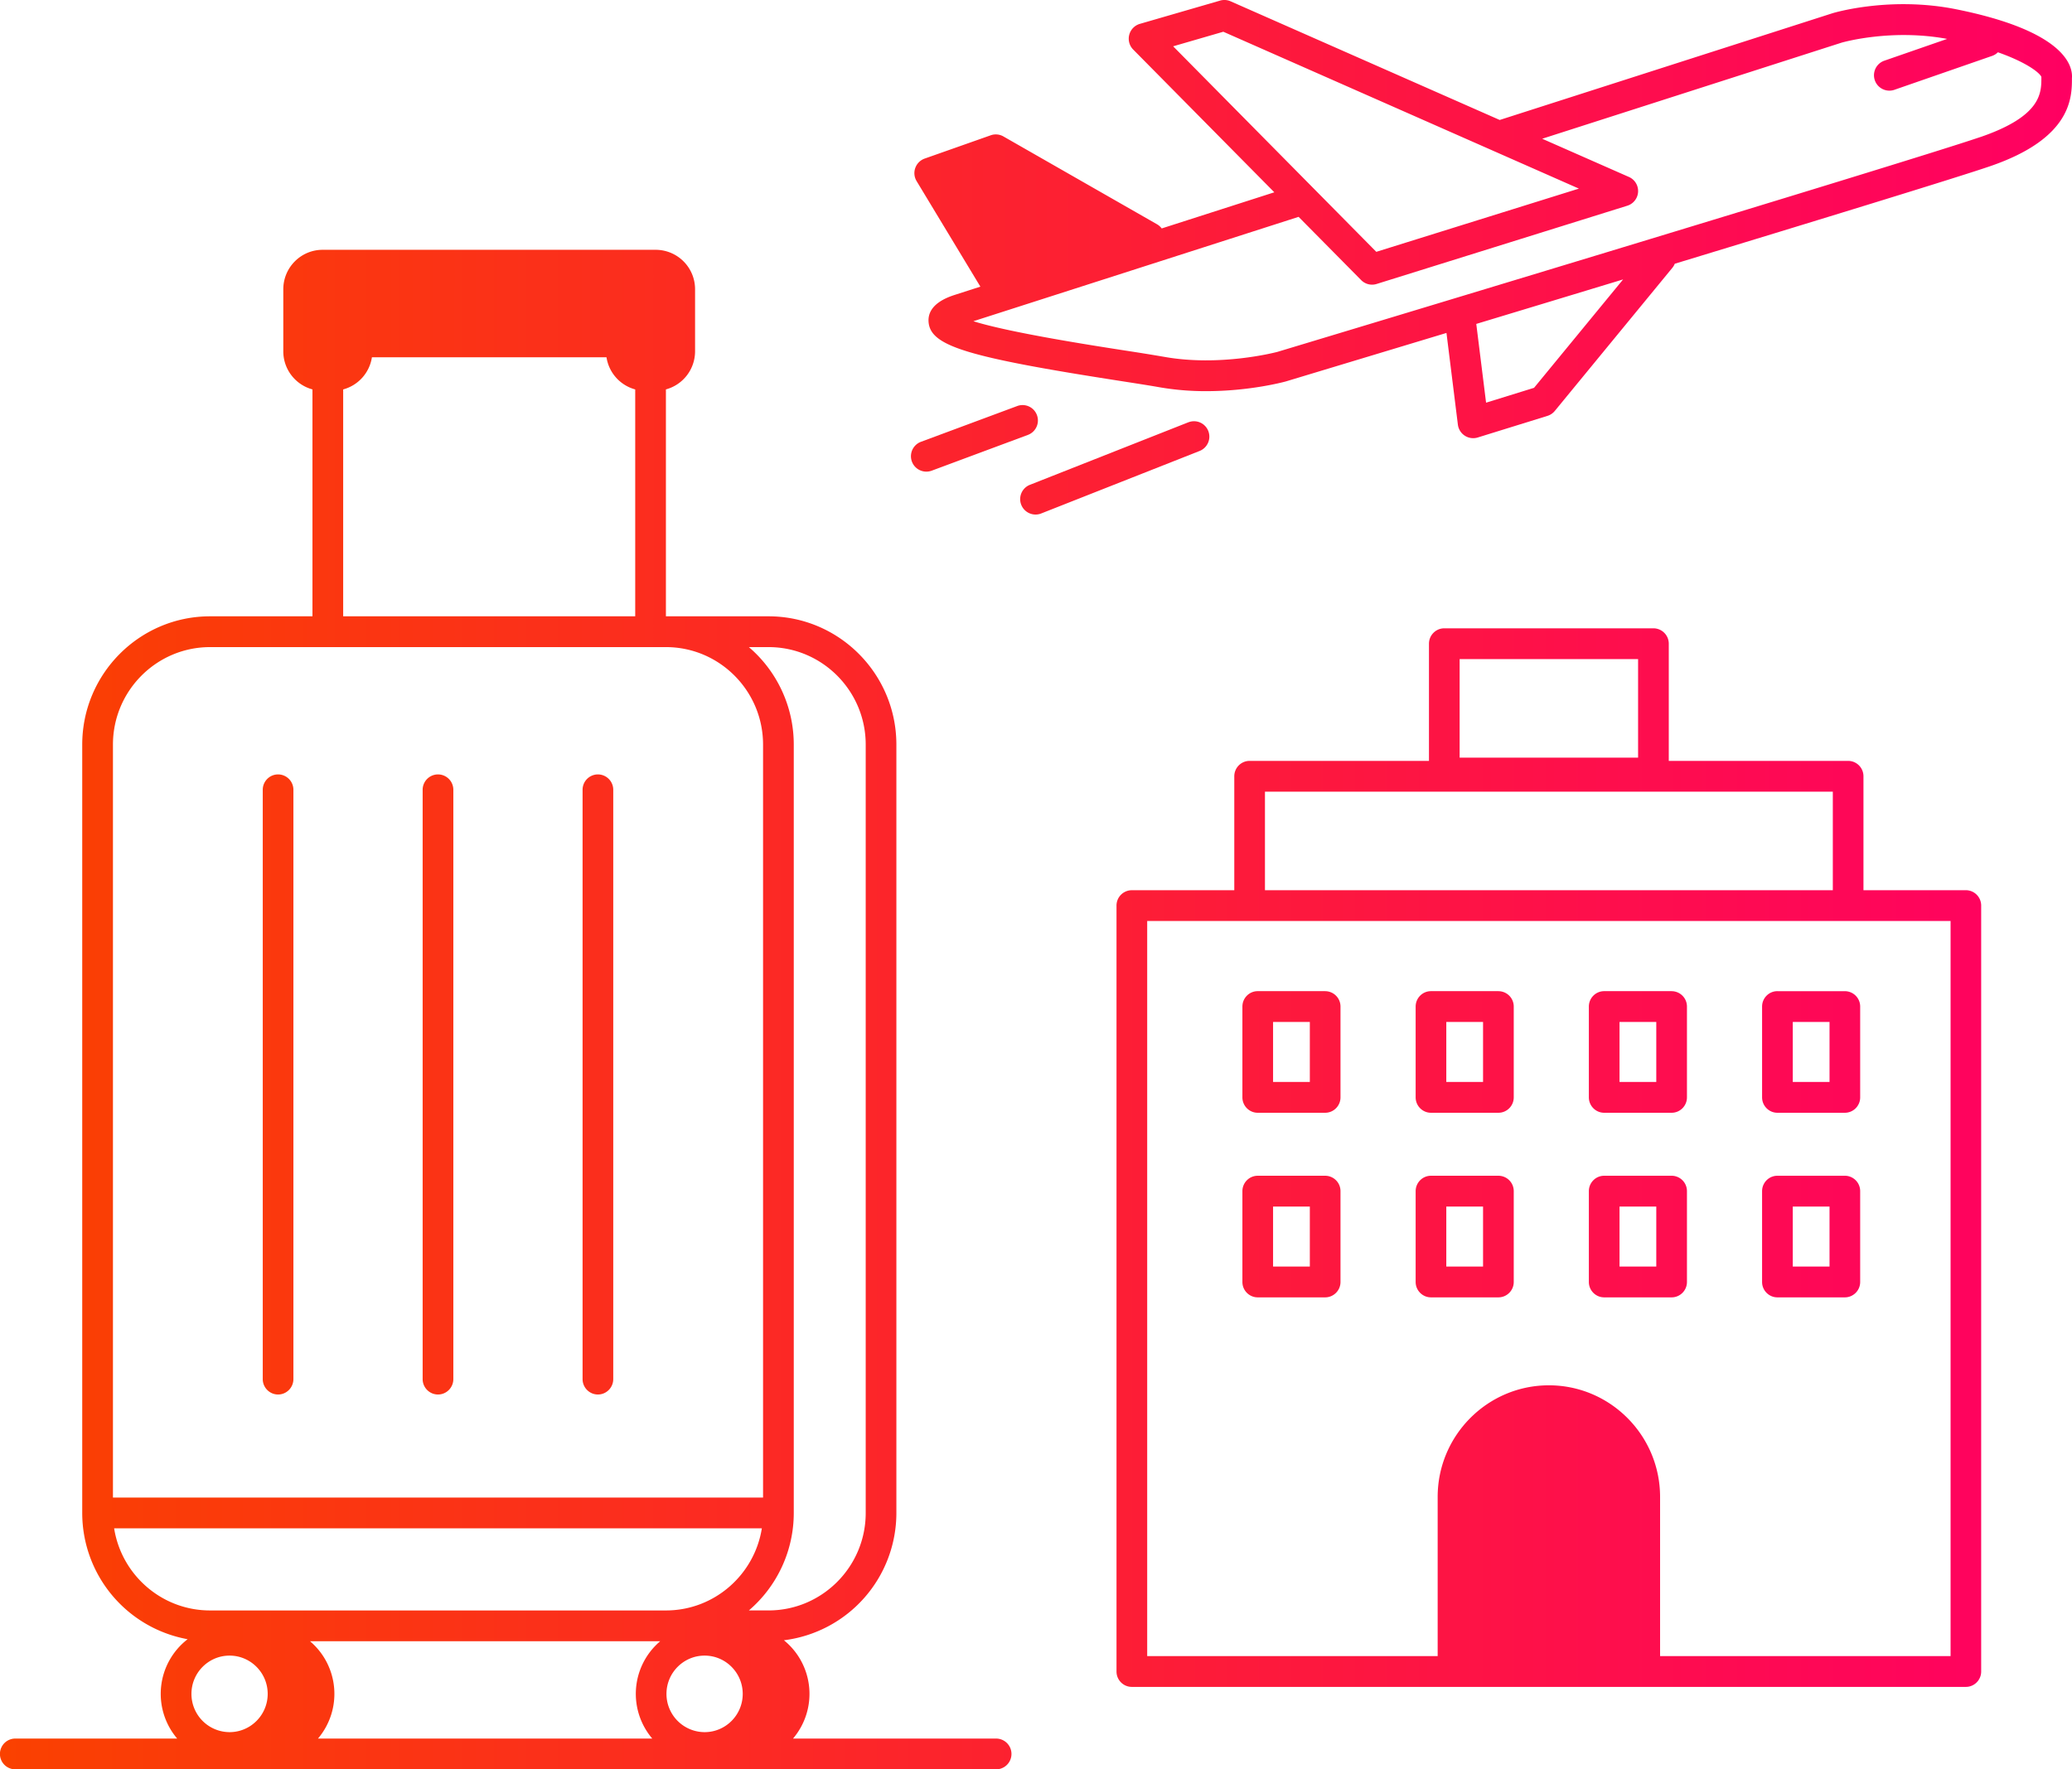
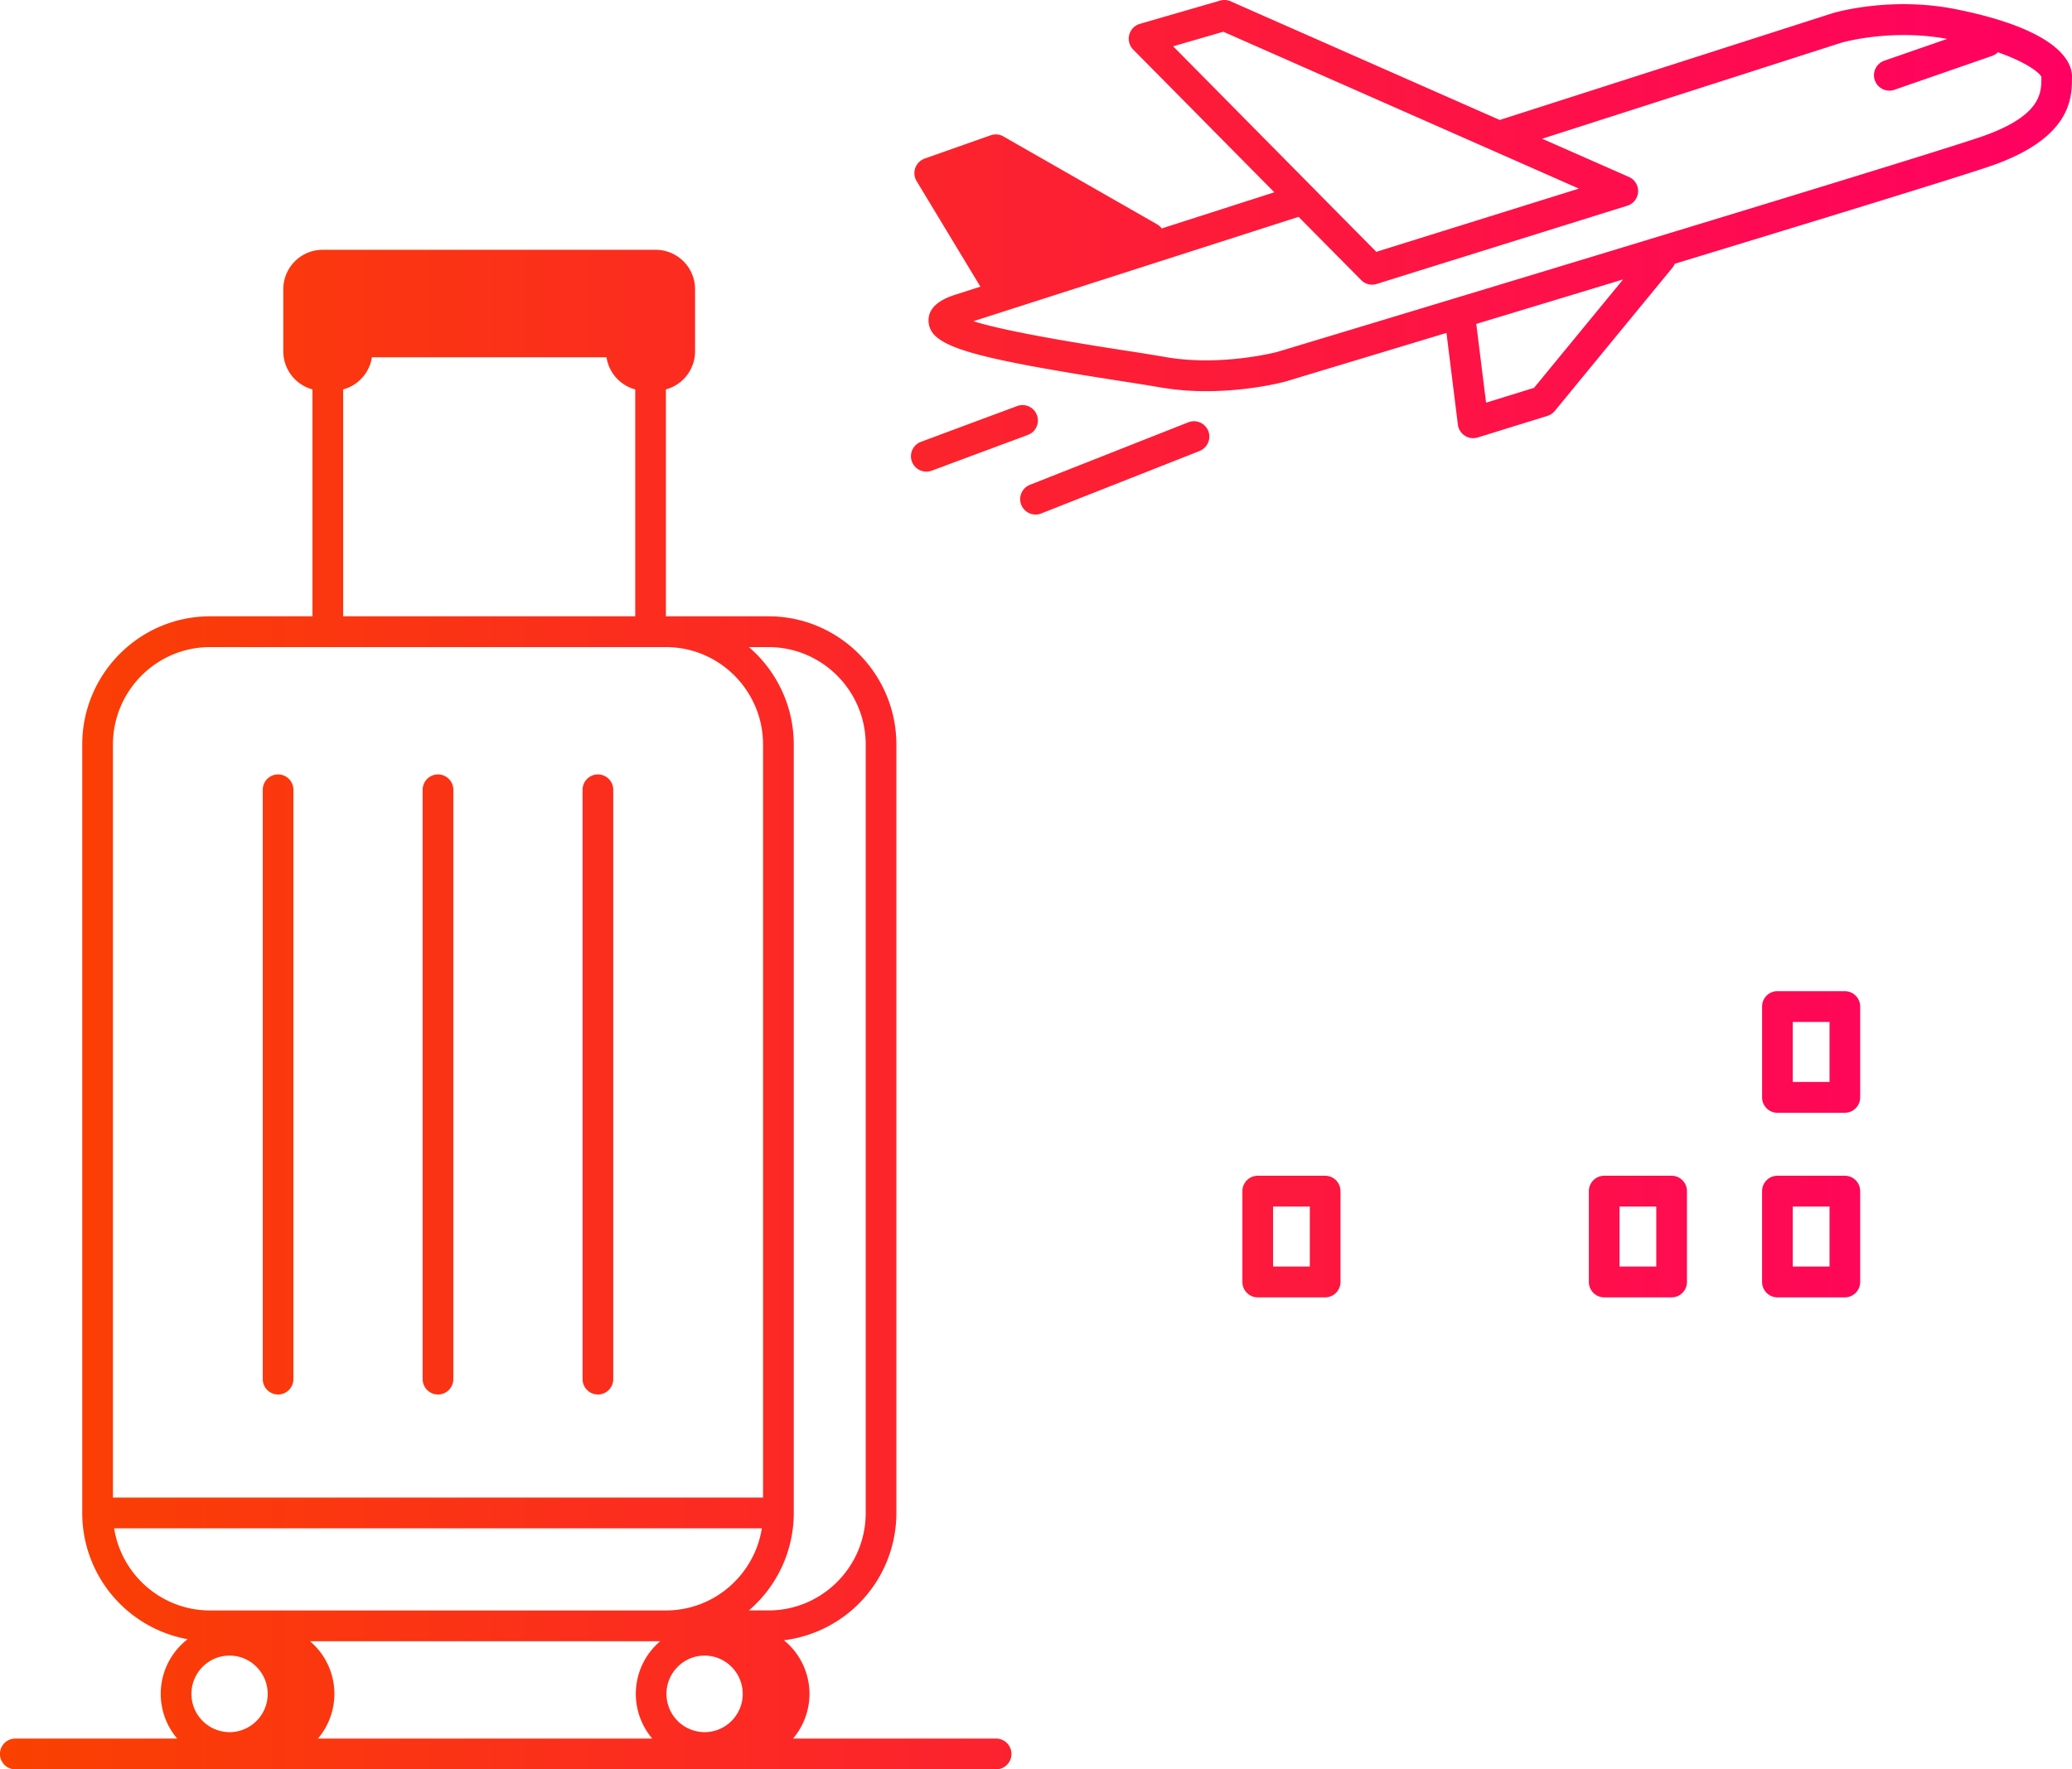
<svg xmlns="http://www.w3.org/2000/svg" width="96" height="82" fill="none">
  <path d="M12.884 64.628c.392 0 .71-.32.71-.714v-27.31a.712.712 0 00-.71-.714c-.392 0-.71.32-.71.713v27.311c0 .394.318.714.71.714z" fill="url(#paint0_linear_399_236)" />
  <path d="M20.293 64.628c.393 0 .711-.32.711-.714v-27.31a.712.712 0 00-.71-.714.713.713 0 00-.712.713v27.311c0 .394.319.714.711.714z" fill="url(#paint1_linear_399_236)" />
  <path d="M27.702 64.628c.393 0 .711-.32.711-.714v-27.31a.712.712 0 00-.71-.714.712.712 0 00-.711.713v27.311c0 .394.318.714.71.714z" fill="url(#paint2_linear_399_236)" />
  <path d="M46.151 80.573h-9.408a3.197 3.197 0 00-.422-4.555 5.945 5.945 0 005.21-5.9v-35.61c0-3.278-2.656-5.945-5.922-5.945h-4.756V18.047a1.829 1.829 0 001.351-1.764v-2.877a1.827 1.827 0 00-1.821-1.829H14.948c-1.005 0-1.822.82-1.822 1.829v2.877c0 .844.574 1.555 1.351 1.764v10.516H9.732c-3.266 0-5.922 2.667-5.922 5.945v35.61a5.947 5.947 0 004.883 5.851 3.197 3.197 0 00-.484 4.604H.711A.712.712 0 00.71 82h45.44a.712.712 0 000-1.427zm-33.748-2.07c0 .978-.793 1.773-1.767 1.773a1.772 1.772 0 01-1.766-1.773c0-.978.792-1.774 1.766-1.774s1.767.796 1.767 1.774zm1.96-2.44h16.225a3.198 3.198 0 00-.368 4.51H14.733a3.2 3.2 0 00-.369-4.51zm18.283.666c.974 0 1.766.796 1.766 1.774s-.792 1.773-1.766 1.773a1.772 1.772 0 01-1.767-1.773c0-.978.793-1.774 1.767-1.774zm2.963-46.739c2.483 0 4.501 2.027 4.501 4.518v35.61c0 2.491-2.02 4.517-4.5 4.517h-.913a5.944 5.944 0 002.08-4.518V34.508a5.942 5.942 0 00-2.08-4.518h.912zM15.9 18.048a1.83 1.83 0 001.332-1.491H28.1a1.83 1.83 0 001.331 1.491v10.515H15.9V18.048zM9.732 29.99h21.122c2.482 0 4.5 2.027 4.5 4.518v34.896H5.233V34.508c0-2.492 2.02-4.518 4.5-4.518zM5.288 70.83h30.01c-.342 2.154-2.204 3.806-4.444 3.806H9.732c-2.24 0-4.103-1.65-4.444-3.805z" fill="url(#paint3_linear_399_236)" />
-   <path d="M91.083 41.256h-4.745v-5.28a.712.712 0 00-.71-.713h-8.31v-5.43a.713.713 0 00-.711-.714h-9.69c-.392 0-.71.32-.71.714v5.43h-8.31c-.392 0-.71.32-.71.714v5.28H52.44a.711.711 0 00-.71.713v35.496c0 .394.318.713.71.713h38.642c.392 0 .71-.32.71-.713V41.97a.712.712 0 00-.71-.714zm-23.455-10.71h8.268v4.566h-8.268v-4.566zm-9.02 6.144h26.31v4.566h-26.31V36.69zm31.766 40.062H76.915v-7.377c0-2.852-2.311-5.173-5.152-5.173s-5.153 2.321-5.153 5.173v7.377H53.152V42.683h37.222v34.07z" fill="url(#paint4_linear_399_236)" />
-   <path d="M61.397 45.935h-3.124c-.392 0-.71.32-.71.714v4.208c0 .394.318.714.71.714h3.124c.393 0 .711-.32.711-.714V46.65a.712.712 0 00-.71-.714zm-.71 4.209h-1.703v-2.782h1.703v2.782z" fill="url(#paint5_linear_399_236)" />
-   <path d="M69.423 45.935H66.3c-.392 0-.71.32-.71.714v4.208c0 .394.318.714.71.714h3.124c.393 0 .711-.32.711-.714V46.65a.712.712 0 00-.71-.714zm-.71 4.209H67.01v-2.782h1.703v2.782z" fill="url(#paint6_linear_399_236)" />
-   <path d="M77.45 45.935h-3.125c-.392 0-.71.32-.71.714v4.208c0 .394.318.714.71.714h3.124c.393 0 .711-.32.711-.714V46.65a.712.712 0 00-.71-.714zm-.711 4.209h-1.703v-2.782h1.703v2.782z" fill="url(#paint7_linear_399_236)" />
  <path d="M82.351 45.935c-.392 0-.71.32-.71.714v4.208c0 .394.318.714.71.714h3.124c.393 0 .711-.32.711-.714V46.65a.712.712 0 00-.71-.714H82.35zm2.415 4.209h-1.703v-2.782h1.703v2.782z" fill="url(#paint8_linear_399_236)" />
  <path d="M61.397 54.49h-3.124c-.392 0-.71.32-.71.714v4.209c0 .393.318.713.71.713h3.124c.393 0 .711-.32.711-.713v-4.209a.712.712 0 00-.71-.714zm-.71 4.209h-1.703v-2.781h1.703v2.78z" fill="url(#paint9_linear_399_236)" />
-   <path d="M69.423 54.49H66.3c-.392 0-.71.32-.71.714v4.209c0 .393.318.713.71.713h3.124c.393 0 .711-.32.711-.713v-4.209a.712.712 0 00-.71-.714zm-.71 4.209H67.01v-2.781h1.703v2.78z" fill="url(#paint10_linear_399_236)" />
  <path d="M77.45 54.49h-3.125c-.392 0-.71.32-.71.714v4.209c0 .393.318.713.71.713h3.124c.393 0 .711-.32.711-.713v-4.209a.712.712 0 00-.71-.714zm-.711 4.209h-1.703v-2.781h1.703v2.78z" fill="url(#paint11_linear_399_236)" />
  <path d="M85.475 54.49h-3.124c-.392 0-.71.32-.71.714v4.209c0 .393.318.713.71.713h3.124c.393 0 .711-.32.711-.713v-4.209a.712.712 0 00-.71-.714zm-.71 4.209h-1.702v-2.781h1.703v2.78z" fill="url(#paint12_linear_399_236)" />
  <path d="M96 3.594v-.056c0-.61-.523-2.136-5.37-3.109-3.036-.609-5.615.15-5.722.183a.028.028 0 00-.013.004L69.485 5.56 57.015.06a.709.709 0 00-.483-.033l-3.723 1.08a.716.716 0 00-.307 1.188l6.54 6.617-5.218 1.675a.707.707 0 00-.218-.194l-7.116-4.07a.708.708 0 00-.588-.053L42.84 7.35a.716.716 0 00-.372 1.043l2.955 4.892-1.16.373c-.324.105-1.307.426-1.24 1.266.09 1.112 1.753 1.623 8.895 2.733.725.113 1.352.21 1.79.288a12.49 12.49 0 002.184.183c2.01 0 3.583-.423 3.671-.447l.018-.005 7.437-2.246.529 4.253a.715.715 0 00.915.594l3.234-1.003a.714.714 0 00.339-.227l5.453-6.64a.72.72 0 00.107-.184c6.732-2.049 13.115-4.007 14.611-4.52C96.004 6.401 96 4.506 95.997 3.595L96 3.594zM56.679 1.471l16.475 7.27-9.387 2.93-9.413-9.525 2.325-.675zm14.395 16.503l-2.221.688-.454-3.65a6874 6874 0 006.803-2.062l-4.127 5.024zM91.75 6.352c-3.317 1.137-31.866 9.746-32.566 9.956-.154.04-2.681.684-5.226.233a93.85 93.85 0 00-1.82-.294c-1.599-.249-5.364-.834-7.039-1.36l15.068-4.837 2.898 2.931a.71.71 0 00.715.18l11.616-3.627A.713.713 0 0075.47 8.2l-4.017-1.77 13.868-4.452c.118-.034 2.335-.65 4.895-.175L87.285 2.82a.714.714 0 00.463 1.35L92.3 2.59a.705.705 0 00.267-.167c1.343.473 1.935.952 2.014 1.14v.036c0 .71.003 1.784-2.829 2.754l-.002-.001z" fill="url(#paint13_linear_399_236)" />
  <path d="M48.044 19.239a.71.71 0 00-.913-.422l-4.468 1.661a.714.714 0 00.493 1.34l4.468-1.662a.714.714 0 00.42-.917z" fill="url(#paint14_linear_399_236)" />
  <path d="M55.061 19.57l-7.364 2.907a.714.714 0 00.52 1.329l7.365-2.907a.715.715 0 00.4-.925.71.71 0 00-.92-.403v-.001z" fill="url(#paint15_linear_399_236)" />
  <defs>
    <linearGradient id="paint0_linear_399_236" x1="0" y1="41" x2="96" y2="41" gradientUnits="userSpaceOnUse">
      <stop stop-color="#FA4100" />
      <stop offset="1" stop-color="#FF0062" />
    </linearGradient>
    <linearGradient id="paint1_linear_399_236" x1="0" y1="41" x2="96" y2="41" gradientUnits="userSpaceOnUse">
      <stop stop-color="#FA4100" />
      <stop offset="1" stop-color="#FF0062" />
    </linearGradient>
    <linearGradient id="paint2_linear_399_236" x1="0" y1="41" x2="96" y2="41" gradientUnits="userSpaceOnUse">
      <stop stop-color="#FA4100" />
      <stop offset="1" stop-color="#FF0062" />
    </linearGradient>
    <linearGradient id="paint3_linear_399_236" x1="0" y1="41" x2="96" y2="41" gradientUnits="userSpaceOnUse">
      <stop stop-color="#FA4100" />
      <stop offset="1" stop-color="#FF0062" />
    </linearGradient>
    <linearGradient id="paint4_linear_399_236" x1="0" y1="41" x2="96" y2="41" gradientUnits="userSpaceOnUse">
      <stop stop-color="#FA4100" />
      <stop offset="1" stop-color="#FF0062" />
    </linearGradient>
    <linearGradient id="paint5_linear_399_236" x1="0" y1="41" x2="96" y2="41" gradientUnits="userSpaceOnUse">
      <stop stop-color="#FA4100" />
      <stop offset="1" stop-color="#FF0062" />
    </linearGradient>
    <linearGradient id="paint6_linear_399_236" x1="0" y1="41" x2="96" y2="41" gradientUnits="userSpaceOnUse">
      <stop stop-color="#FA4100" />
      <stop offset="1" stop-color="#FF0062" />
    </linearGradient>
    <linearGradient id="paint7_linear_399_236" x1="0" y1="41" x2="96" y2="41" gradientUnits="userSpaceOnUse">
      <stop stop-color="#FA4100" />
      <stop offset="1" stop-color="#FF0062" />
    </linearGradient>
    <linearGradient id="paint8_linear_399_236" x1="0" y1="41" x2="96" y2="41" gradientUnits="userSpaceOnUse">
      <stop stop-color="#FA4100" />
      <stop offset="1" stop-color="#FF0062" />
    </linearGradient>
    <linearGradient id="paint9_linear_399_236" x1="0" y1="41" x2="96" y2="41" gradientUnits="userSpaceOnUse">
      <stop stop-color="#FA4100" />
      <stop offset="1" stop-color="#FF0062" />
    </linearGradient>
    <linearGradient id="paint10_linear_399_236" x1="0" y1="41" x2="96" y2="41" gradientUnits="userSpaceOnUse">
      <stop stop-color="#FA4100" />
      <stop offset="1" stop-color="#FF0062" />
    </linearGradient>
    <linearGradient id="paint11_linear_399_236" x1="0" y1="41" x2="96" y2="41" gradientUnits="userSpaceOnUse">
      <stop stop-color="#FA4100" />
      <stop offset="1" stop-color="#FF0062" />
    </linearGradient>
    <linearGradient id="paint12_linear_399_236" x1="0" y1="41" x2="96" y2="41" gradientUnits="userSpaceOnUse">
      <stop stop-color="#FA4100" />
      <stop offset="1" stop-color="#FF0062" />
    </linearGradient>
    <linearGradient id="paint13_linear_399_236" x1="0" y1="41" x2="96" y2="41" gradientUnits="userSpaceOnUse">
      <stop stop-color="#FA4100" />
      <stop offset="1" stop-color="#FF0062" />
    </linearGradient>
    <linearGradient id="paint14_linear_399_236" x1="0" y1="41" x2="96" y2="41" gradientUnits="userSpaceOnUse">
      <stop stop-color="#FA4100" />
      <stop offset="1" stop-color="#FF0062" />
    </linearGradient>
    <linearGradient id="paint15_linear_399_236" x1="0" y1="41" x2="96" y2="41" gradientUnits="userSpaceOnUse">
      <stop stop-color="#FA4100" />
      <stop offset="1" stop-color="#FF0062" />
    </linearGradient>
  </defs>
</svg>